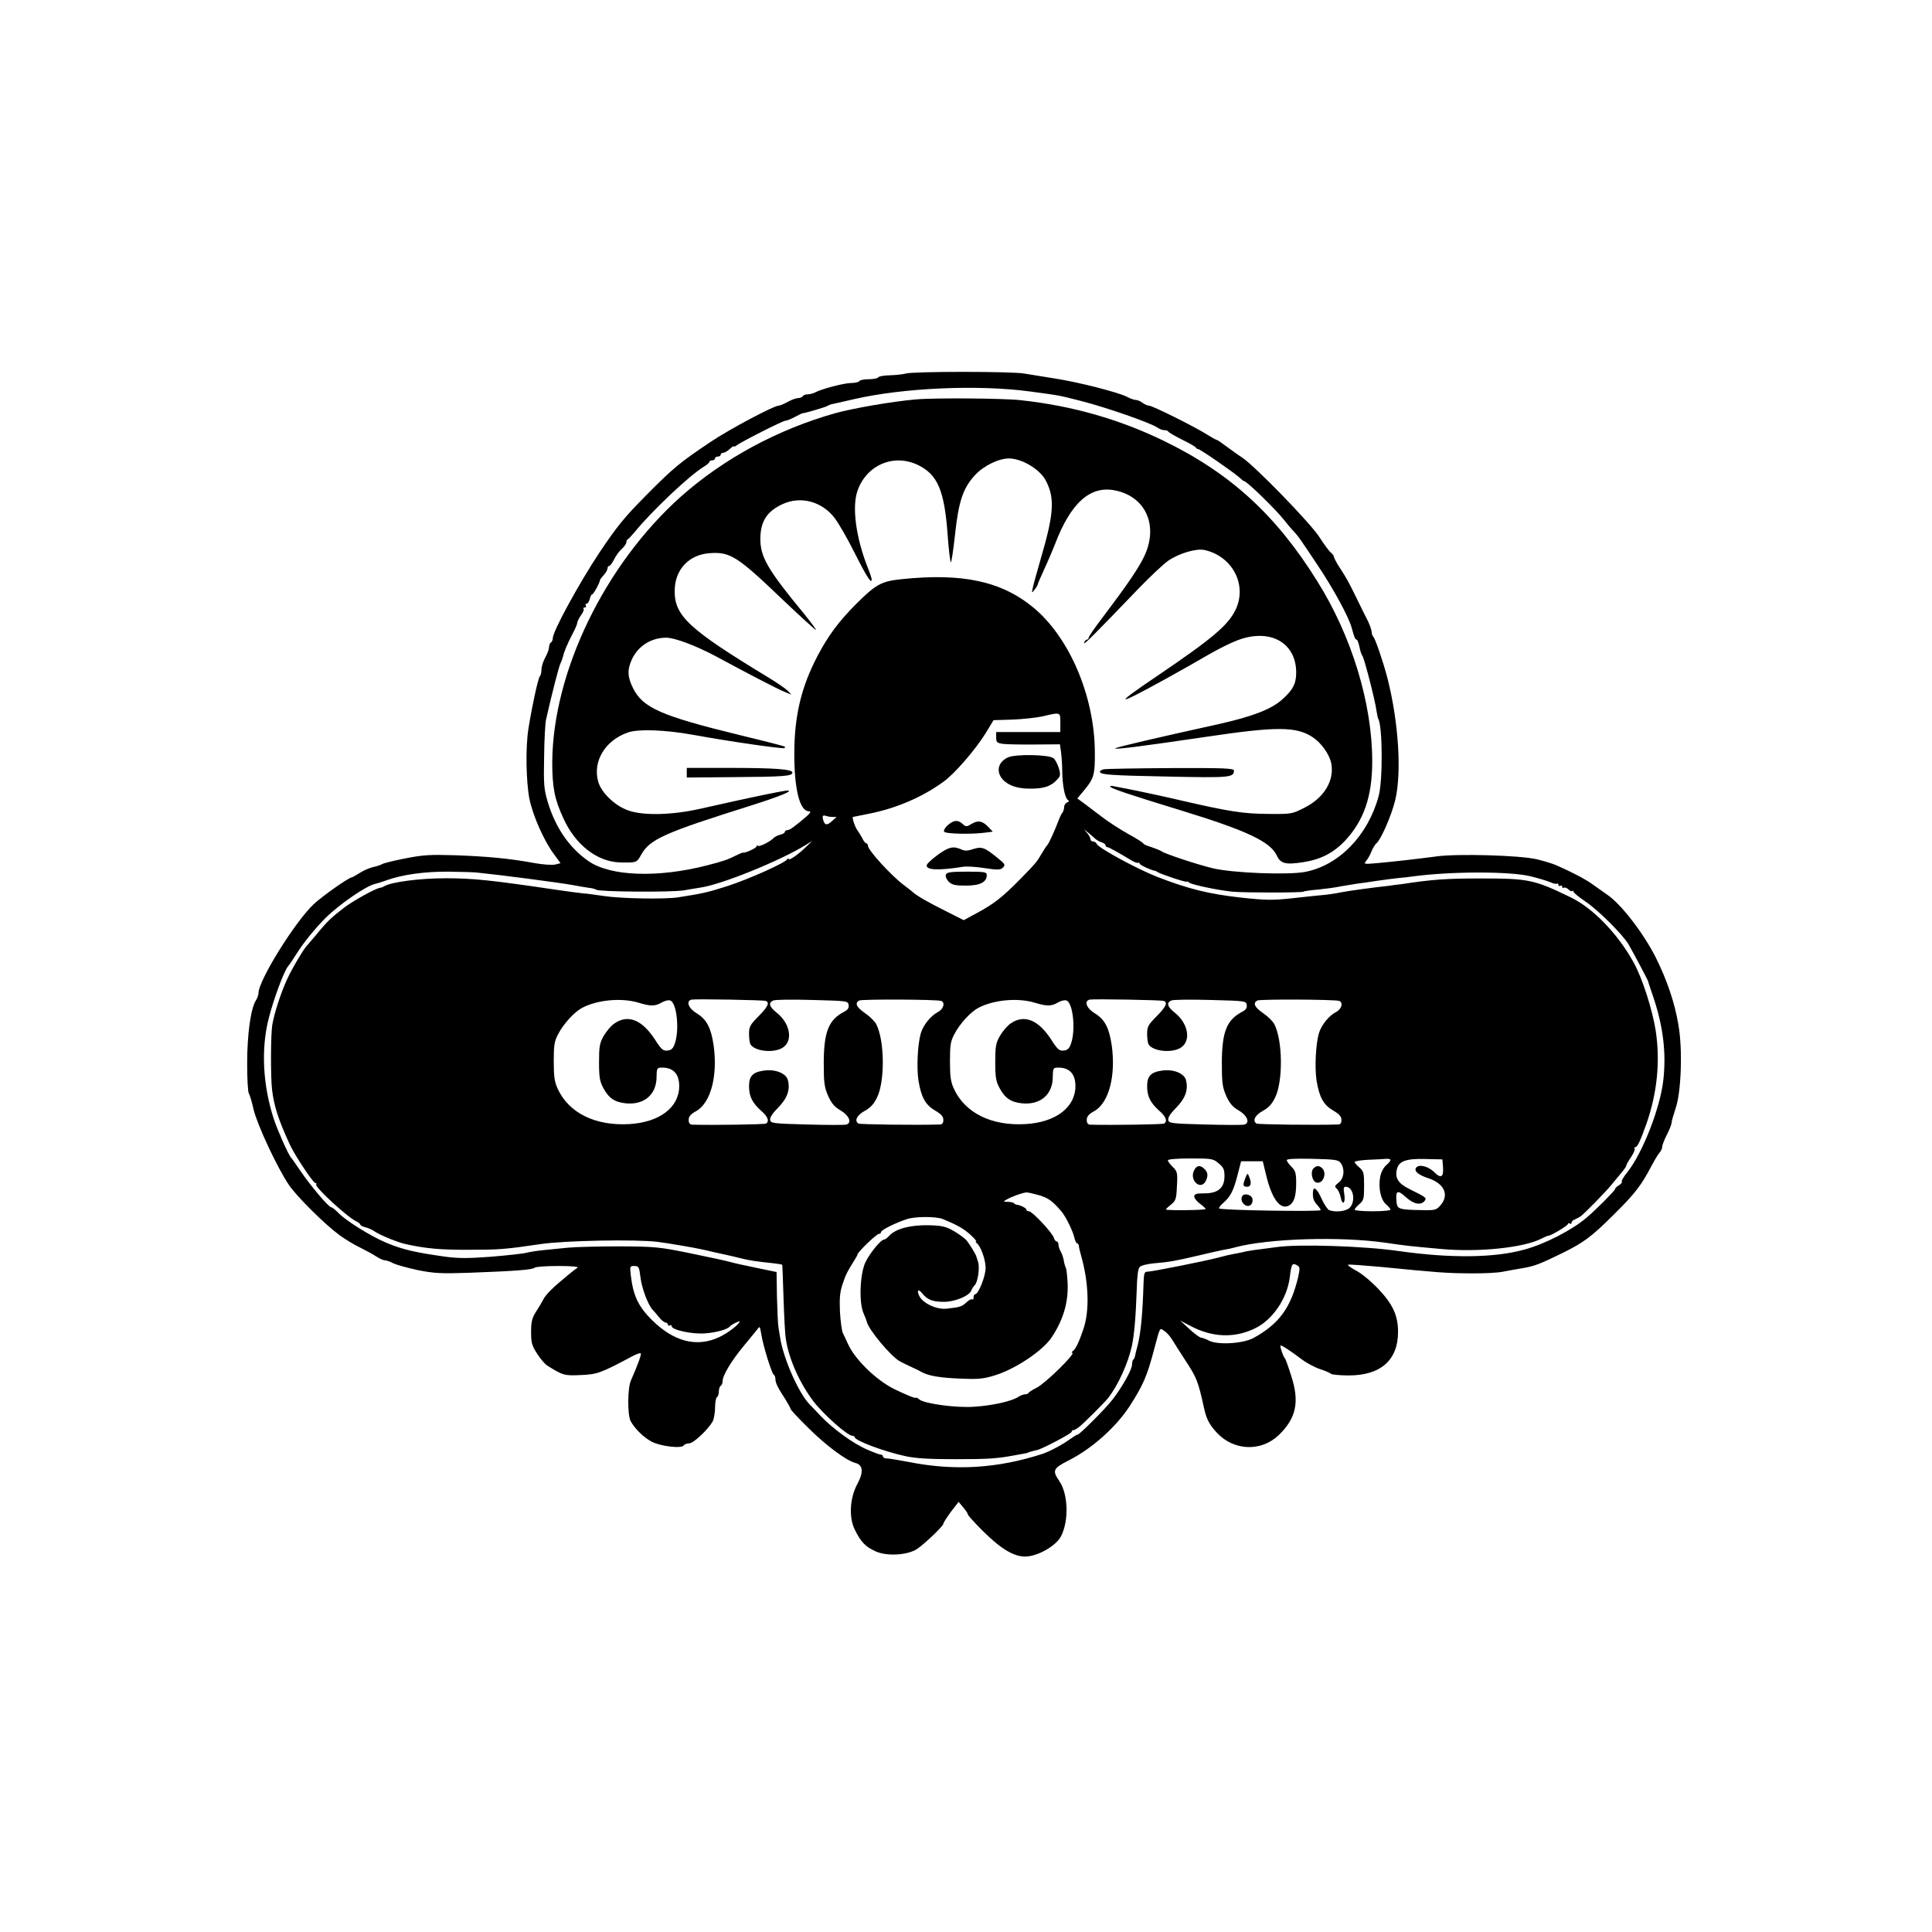
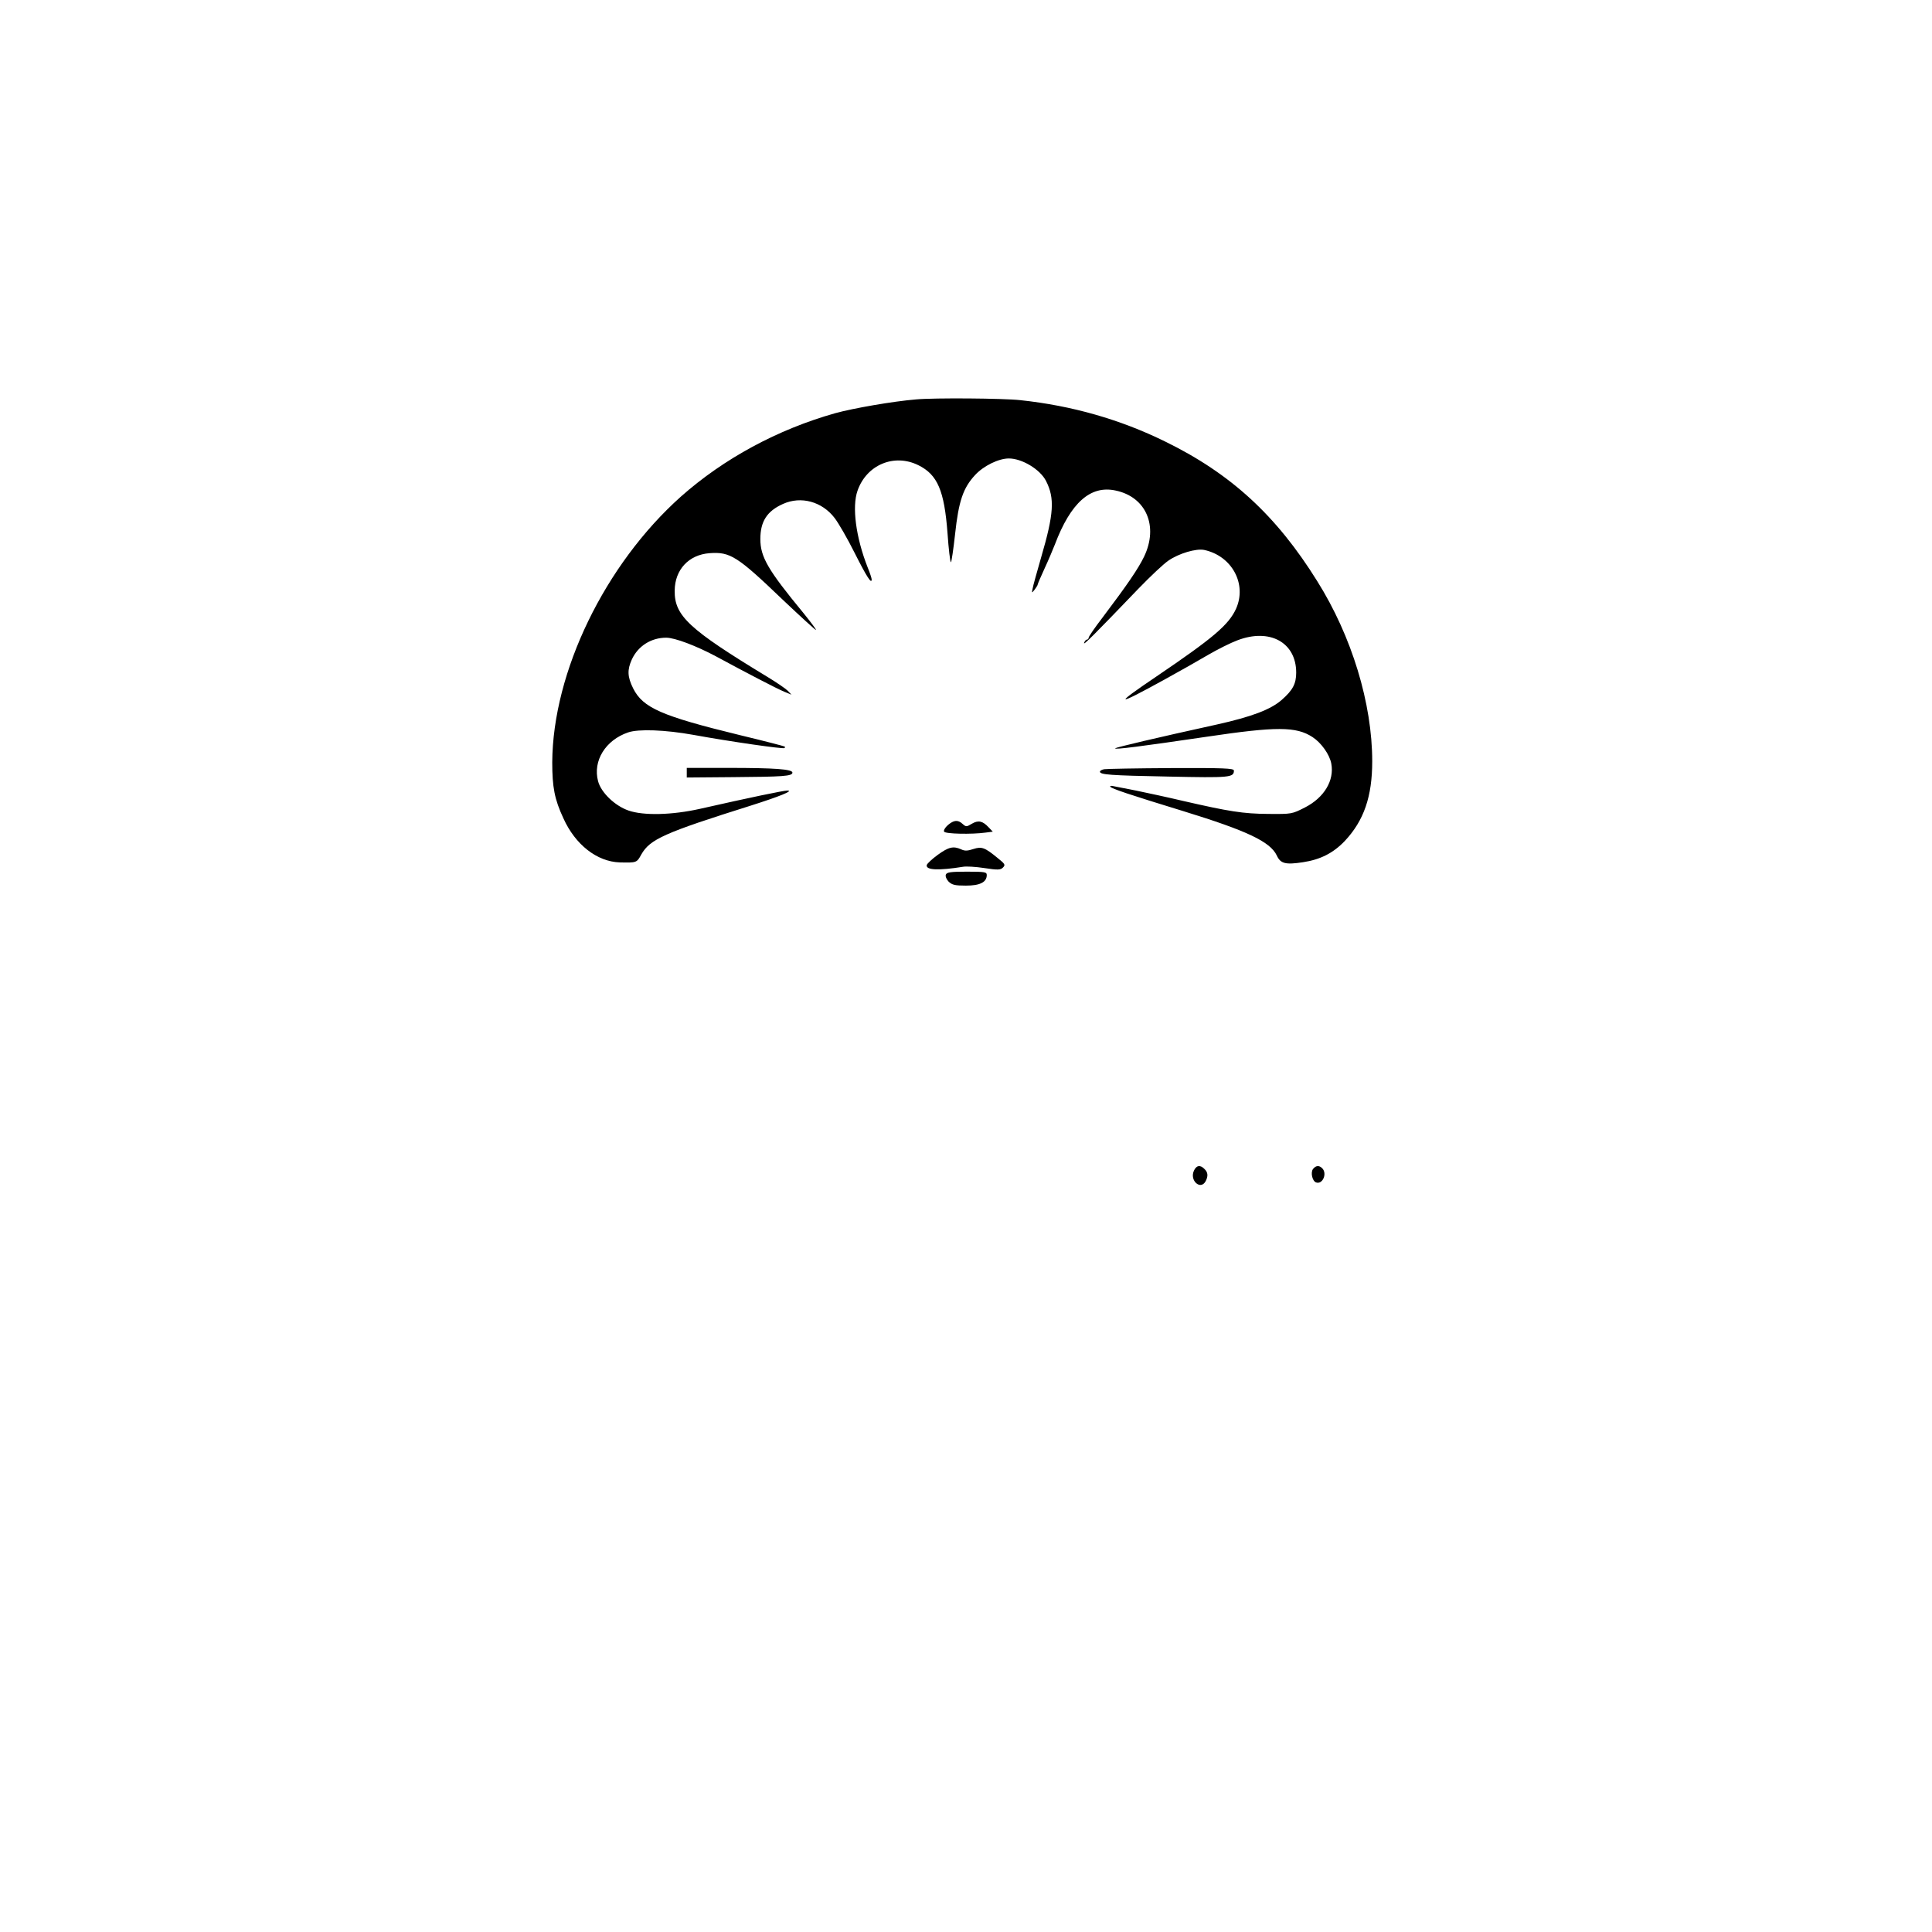
<svg xmlns="http://www.w3.org/2000/svg" version="1.0" width="1024pt" height="1024pt" viewBox="0 0 1024 1024" preserveAspectRatio="xMidYMid meet">
  <g transform="translate(0,1024) scale(0.1,-0.1)" fill="#000000" stroke="none">
-     <path d="M4800 8260 c-14 -4 -51 -8 -82 -9 -31 -1 -60 -5 -63 -11 -3 -5 -26 -10 -50 -10 -24 0 -47 -4 -50 -10 -3 -5 -23 -10 -44 -10 -37 0 -159 -32 -193 -51 -10 -5 -27 -9 -37 -9 -11 0 -23 -4 -26 -10 -3 -5 -15 -10 -25 -10 -11 0 -35 -9 -55 -20 -20 -11 -41 -20 -48 -20 -26 0 -266 -128 -362 -193 -165 -111 -194 -135 -339 -281 -116 -117 -156 -166 -249 -305 -106 -159 -247 -417 -247 -453 0 -9 -4 -20 -10 -23 -5 -3 -10 -15 -10 -25 0 -11 -9 -35 -20 -55 -11 -20 -20 -48 -20 -63 0 -16 -4 -32 -9 -37 -9 -10 -42 -161 -60 -276 -16 -98 -13 -280 5 -373 18 -89 78 -225 132 -296 l33 -45 -27 -7 c-16 -4 -65 -1 -114 8 -130 24 -250 35 -418 41 -131 4 -170 2 -265 -17 -62 -12 -116 -26 -122 -30 -5 -4 -26 -11 -45 -15 -19 -4 -52 -18 -72 -31 -21 -13 -40 -24 -43 -24 -15 0 -156 -99 -203 -143 -100 -95 -292 -404 -292 -471 0 -9 -6 -27 -14 -39 -27 -43 -46 -179 -46 -333 0 -83 4 -154 9 -159 4 -6 16 -44 25 -85 19 -81 125 -308 187 -400 43 -63 189 -208 269 -267 30 -22 80 -52 110 -66 30 -15 69 -36 85 -47 17 -11 37 -20 45 -20 8 0 29 -7 45 -16 17 -8 75 -24 130 -36 86 -17 123 -19 270 -14 244 9 339 16 349 27 6 5 62 9 125 9 74 0 111 -4 102 -9 -8 -5 -30 -22 -49 -38 -82 -67 -119 -104 -132 -130 -8 -15 -26 -46 -40 -67 -20 -32 -25 -52 -25 -105 0 -58 4 -73 32 -116 18 -28 42 -56 54 -63 84 -53 91 -54 179 -50 87 4 104 10 278 103 18 9 36 15 38 12 5 -5 -14 -57 -52 -144 -18 -39 -19 -185 -1 -216 22 -40 70 -87 111 -108 47 -25 159 -38 170 -20 4 6 17 11 29 11 23 0 100 73 125 117 6 13 12 45 12 72 0 28 5 53 10 56 6 3 10 17 10 30 0 13 5 27 10 30 6 3 10 15 10 25 0 30 47 108 111 185 32 39 65 79 73 89 13 19 14 17 21 -25 9 -60 55 -208 66 -215 5 -3 9 -13 9 -23 0 -21 12 -45 53 -108 15 -24 27 -46 27 -50 0 -5 42 -50 93 -100 93 -93 203 -175 251 -187 40 -10 44 -48 11 -110 -41 -74 -47 -179 -14 -244 31 -64 56 -90 109 -114 60 -28 172 -21 222 13 44 31 138 121 138 133 0 5 18 33 40 63 l41 53 24 -29 c14 -16 25 -33 25 -38 0 -4 37 -46 83 -91 92 -91 160 -132 220 -132 66 0 164 56 191 108 42 83 38 224 -10 293 -38 55 -32 67 51 109 121 61 248 174 321 285 73 113 94 161 133 310 31 115 27 109 53 90 13 -8 32 -30 43 -49 11 -18 40 -64 65 -102 63 -96 70 -113 101 -254 14 -63 28 -89 68 -133 90 -97 235 -103 329 -13 92 89 111 175 66 313 -15 48 -30 90 -33 93 -10 9 -30 70 -23 69 10 -1 52 -29 108 -71 27 -21 72 -45 99 -54 28 -9 54 -20 59 -25 6 -5 48 -9 95 -9 169 0 261 81 261 231 0 86 -28 147 -104 227 -40 42 -92 85 -121 99 -27 15 -45 28 -39 30 6 2 85 -4 175 -12 303 -30 344 -33 471 -34 69 -1 148 3 175 9 26 5 74 14 106 19 62 11 88 21 207 79 115 57 156 87 276 207 111 110 143 152 197 255 16 30 35 62 43 71 8 8 14 22 14 31 0 8 11 37 25 64 14 27 25 56 25 64 0 8 10 42 21 75 30 85 38 314 15 443 -19 116 -61 239 -120 357 -65 129 -183 282 -256 332 -19 13 -53 37 -75 53 -37 28 -112 67 -196 104 -20 9 -68 23 -105 32 -91 21 -421 30 -529 15 -99 -13 -228 -28 -319 -36 -67 -6 -69 -5 -55 12 9 10 21 32 28 50 7 18 20 38 27 44 24 20 80 149 99 228 35 146 18 413 -41 646 -22 85 -64 208 -75 220 -5 5 -9 17 -9 26 0 9 -9 34 -19 56 -11 21 -38 76 -61 123 -45 91 -51 103 -93 167 -15 24 -27 47 -27 52 0 5 -7 15 -16 22 -9 7 -37 45 -62 84 -49 75 -338 372 -407 419 -22 14 -60 42 -85 60 -25 19 -48 35 -53 35 -4 1 -26 13 -50 28 -60 39 -289 153 -307 153 -8 0 -24 7 -34 15 -11 8 -27 15 -35 15 -9 0 -29 7 -46 16 -44 24 -265 80 -385 98 -58 9 -130 21 -161 26 -65 12 -593 12 -629 0z m660 -95 c164 -22 150 -20 265 -49 135 -34 373 -117 409 -142 11 -8 28 -14 37 -14 10 0 19 -3 21 -7 2 -5 35 -24 73 -43 39 -19 72 -38 73 -42 2 -5 8 -8 12 -8 11 0 188 -123 218 -150 12 -11 23 -20 26 -20 14 0 168 -150 211 -205 17 -21 39 -48 50 -59 24 -25 34 -39 129 -182 85 -127 166 -276 181 -334 12 -45 18 -60 25 -60 4 0 11 -17 15 -37 4 -21 11 -43 16 -49 10 -13 68 -237 75 -293 3 -19 7 -37 9 -41 23 -37 25 -327 2 -410 -56 -207 -209 -366 -388 -401 -91 -18 -394 -6 -495 20 -89 22 -250 76 -268 89 -6 5 -30 14 -53 22 -24 7 -43 16 -43 19 0 4 -35 26 -77 49 -43 24 -109 66 -146 95 -38 29 -82 62 -98 74 l-29 21 36 43 c52 63 58 82 57 204 -2 296 -135 607 -326 765 -170 140 -377 184 -701 150 -105 -11 -134 -27 -242 -135 -90 -91 -144 -164 -200 -270 -87 -165 -124 -320 -124 -520 0 -191 29 -305 78 -305 12 0 8 -8 -14 -28 -60 -51 -88 -72 -101 -72 -7 0 -13 -4 -13 -9 0 -5 -11 -12 -24 -15 -14 -3 -31 -12 -38 -20 -21 -20 -75 -46 -82 -39 -3 4 -6 2 -6 -3 0 -9 -65 -38 -72 -33 -2 1 -21 -7 -43 -18 -34 -18 -67 -29 -145 -49 -262 -68 -515 -59 -631 22 -101 70 -175 177 -216 314 -20 67 -22 93 -19 240 1 91 6 179 10 195 33 147 69 284 77 300 6 12 11 27 13 35 5 24 25 72 51 121 14 26 25 52 25 59 0 6 9 24 20 40 11 15 17 30 13 34 -3 3 -1 6 6 6 7 0 9 5 6 10 -3 6 -2 10 4 10 6 0 13 11 17 25 3 14 9 25 13 25 7 0 41 63 41 75 0 3 9 15 20 27 11 12 20 28 20 35 0 7 4 13 8 13 5 0 15 12 23 28 17 32 28 48 52 70 9 9 17 22 17 28 0 7 3 14 8 16 4 2 20 19 36 38 91 112 292 302 369 348 15 9 27 20 27 24 0 4 7 8 15 8 8 0 15 5 15 10 0 6 7 10 15 10 8 0 15 5 15 10 0 6 6 10 13 10 7 0 23 9 35 20 12 12 22 18 22 14 0 -3 6 -1 14 5 22 18 245 131 259 131 7 0 29 9 50 20 20 11 39 20 42 20 9 -1 120 32 130 38 6 4 15 7 20 9 6 1 60 13 120 27 264 61 661 78 935 41z m160 -1755 l0 -50 -170 0 -170 0 0 -29 c0 -26 4 -29 38 -34 20 -2 96 -4 168 -3 l132 1 6 -44 c3 -24 6 -69 6 -100 1 -72 14 -141 30 -151 8 -5 7 -9 -4 -13 -9 -4 -16 -15 -16 -25 0 -10 -4 -22 -8 -28 -5 -5 -15 -25 -22 -44 -18 -49 -52 -124 -60 -130 -3 -3 -16 -22 -28 -43 -27 -46 -31 -51 -117 -139 -93 -94 -135 -127 -223 -175 l-74 -40 -101 51 c-98 49 -149 79 -173 101 -6 5 -26 21 -45 35 -65 49 -189 184 -189 208 0 6 -4 12 -8 12 -5 0 -15 12 -22 28 -8 15 -20 34 -26 42 -12 15 -30 70 -23 70 2 0 45 9 94 19 140 29 275 87 386 168 59 42 171 172 225 260 l40 66 100 3 c54 2 126 10 159 17 97 23 95 24 95 -33z m-1207 -500 l21 0 -22 -20 c-26 -24 -38 -25 -46 -4 -10 26 -7 36 10 30 9 -3 25 -6 37 -6z m1394 -117 c7 -6 22 -15 33 -18 11 -3 20 -11 20 -16 0 -5 4 -9 9 -9 8 0 58 -28 129 -71 15 -9 30 -14 35 -12 4 2 7 0 7 -4 0 -7 60 -35 80 -38 3 0 10 -3 15 -7 19 -12 155 -57 155 -51 0 3 6 1 13 -5 14 -11 145 -39 227 -48 63 -6 368 -6 379 0 4 3 38 8 76 11 39 4 93 11 120 17 28 5 66 11 85 14 19 2 67 9 105 15 39 6 90 12 115 15 25 2 61 6 80 9 201 27 512 27 620 1 41 -10 88 -24 105 -31 16 -8 33 -11 37 -9 4 3 8 0 8 -6 0 -6 5 -8 10 -5 6 3 10 1 10 -5 0 -6 4 -9 9 -5 5 3 16 -1 24 -9 8 -8 17 -12 21 -9 3 4 6 2 6 -3 0 -6 29 -29 64 -53 65 -43 197 -174 228 -227 22 -38 102 -188 103 -194 0 -3 13 -41 28 -85 53 -158 69 -297 53 -440 -17 -150 -111 -389 -193 -491 -18 -22 -30 -43 -27 -47 3 -3 -3 -12 -15 -19 -12 -7 -21 -16 -21 -21 0 -7 -103 -111 -152 -152 -77 -65 -218 -138 -328 -168 -157 -44 -390 -47 -665 -8 -187 27 -534 38 -650 21 -44 -6 -96 -13 -115 -15 -19 -3 -46 -7 -60 -11 -14 -3 -36 -8 -50 -10 -22 -4 -48 -10 -85 -20 -68 -18 -344 -73 -371 -74 -19 0 -21 -7 -23 -62 -5 -162 -14 -260 -31 -328 -7 -25 -13 -50 -14 -57 -1 -7 -5 -16 -9 -19 -4 -4 -7 -16 -7 -27 0 -26 -51 -117 -104 -186 -38 -49 -186 -197 -186 -185 0 2 -19 -10 -42 -26 -36 -27 -109 -65 -143 -76 -238 -77 -464 -91 -707 -43 -53 10 -106 19 -117 19 -12 0 -21 5 -21 10 0 6 -5 10 -11 10 -6 0 -39 12 -73 27 -73 31 -184 112 -246 178 -25 26 -52 55 -61 64 -57 59 -138 244 -154 351 -2 14 -6 39 -9 55 -3 17 -6 89 -8 162 l-2 131 -106 22 c-58 12 -118 25 -135 30 -16 5 -111 26 -210 46 -170 35 -192 37 -380 38 -110 0 -234 -3 -275 -7 -41 -4 -100 -10 -130 -13 -30 -3 -71 -9 -90 -14 -19 -5 -104 -14 -188 -21 -120 -9 -172 -9 -240 0 -163 23 -224 37 -312 73 -82 34 -221 120 -259 162 -14 14 -29 26 -35 27 -14 0 -108 112 -163 192 -23 34 -46 67 -51 72 -16 20 -70 142 -91 205 -58 179 -68 370 -27 531 27 106 79 245 101 275 9 10 30 42 47 69 39 62 100 136 154 190 74 73 215 170 262 180 9 2 36 10 60 19 86 31 205 47 332 46 69 -1 136 -3 150 -5 129 -13 433 -53 505 -66 33 -6 72 -13 88 -15 15 -1 32 -6 38 -10 19 -11 400 -14 464 -3 33 6 73 12 90 15 113 17 420 142 555 225 l35 22 -35 -34 c-40 -39 -90 -73 -90 -62 0 5 -4 4 -8 -2 -15 -21 -207 -106 -315 -141 -110 -35 -129 -39 -262 -60 -69 -11 -304 -7 -395 7 -41 6 -91 13 -110 14 -19 2 -83 10 -142 19 -344 51 -442 61 -583 61 -142 0 -292 -20 -330 -43 -5 -4 -15 -7 -22 -8 -25 -4 -140 -68 -188 -104 -69 -53 -93 -76 -145 -140 -25 -30 -48 -57 -51 -60 -15 -12 -81 -123 -108 -182 -33 -73 -68 -180 -78 -242 -8 -51 -9 -274 -1 -341 10 -87 35 -164 96 -295 25 -54 122 -200 133 -200 6 0 8 -4 5 -8 -8 -14 167 -175 212 -195 12 -6 22 -14 22 -18 0 -4 12 -10 27 -14 15 -3 38 -14 52 -24 29 -19 123 -57 161 -65 108 -24 187 -31 340 -30 154 0 186 2 375 30 128 19 504 26 620 12 62 -8 201 -32 245 -42 51 -12 76 -18 115 -26 22 -5 58 -13 81 -19 42 -11 82 -17 168 -26 28 -3 51 -7 52 -8 1 -1 4 -81 7 -177 3 -96 8 -193 12 -215 15 -105 72 -234 147 -333 53 -69 180 -182 206 -182 6 0 12 -3 12 -7 0 -18 154 -76 269 -101 56 -12 125 -16 266 -16 173 0 218 3 310 20 17 3 39 7 50 9 11 2 21 4 23 5 1 2 7 4 12 5 6 1 13 4 18 5 4 1 12 3 17 4 23 3 185 88 185 97 0 5 4 9 10 9 5 0 19 8 31 18 26 20 140 135 154 154 53 70 103 180 124 273 13 61 21 154 26 299 2 74 7 112 16 121 8 8 41 16 74 19 81 7 112 12 235 41 58 14 117 27 132 30 15 2 44 8 65 14 176 47 558 59 798 24 118 -17 120 -17 295 -33 198 -18 437 7 530 55 17 9 32 15 35 15 12 -2 105 54 105 62 0 5 5 6 10 3 6 -3 10 -1 10 5 0 6 8 14 18 17 9 4 23 12 31 17 26 21 126 123 161 165 19 23 45 54 57 69 13 15 23 31 23 35 0 4 11 24 25 44 13 20 22 40 19 45 -3 4 -1 8 4 8 11 0 27 35 59 125 57 164 73 330 49 490 -17 111 -71 281 -118 365 -84 152 -215 287 -333 344 -196 95 -223 100 -480 100 -174 0 -254 -5 -415 -30 -19 -2 -51 -6 -70 -9 -76 -8 -208 -26 -255 -35 -27 -6 -70 -12 -95 -14 -25 -2 -98 -10 -162 -17 -102 -11 -137 -11 -274 4 -168 19 -277 46 -439 109 -106 41 -314 154 -322 175 -3 7 -11 13 -19 13 -8 0 -14 5 -14 12 0 6 -8 21 -17 32 l-18 21 25 -20 c13 -11 30 -25 37 -32z m-1749 -858 c23 -8 12 -31 -38 -82 -45 -45 -50 -55 -50 -94 0 -24 4 -49 8 -55 26 -39 133 -47 176 -13 50 39 31 128 -38 182 -39 31 -45 52 -18 64 9 5 103 6 207 3 186 -5 190 -5 193 -27 2 -16 -5 -26 -25 -36 -81 -43 -106 -105 -107 -267 0 -110 3 -131 23 -178 18 -40 34 -59 67 -78 47 -28 61 -68 27 -75 -10 -2 -103 -2 -208 1 -175 5 -190 6 -193 24 -3 12 13 36 42 65 49 50 65 95 52 146 -9 36 -66 59 -125 51 -61 -8 -81 -29 -81 -83 0 -54 17 -88 64 -130 36 -31 45 -56 26 -68 -9 -5 -277 -9 -392 -6 -12 1 -18 9 -18 25 0 18 10 31 40 47 78 44 115 189 92 351 -14 92 -37 135 -89 167 -45 27 -59 66 -27 73 24 4 376 -2 392 -7z m930 0 c23 -8 13 -44 -17 -59 -39 -21 -78 -69 -91 -114 -17 -61 -22 -183 -12 -249 15 -90 37 -129 88 -159 33 -19 44 -32 44 -50 0 -16 -6 -24 -17 -24 -125 -4 -425 0 -433 5 -23 14 -9 44 33 67 30 16 49 37 65 70 43 86 41 304 -4 390 -8 15 -34 41 -59 58 -46 32 -56 53 -31 67 14 8 410 6 434 -2z m1180 0 c23 -8 12 -31 -38 -82 -45 -45 -50 -55 -50 -94 0 -24 4 -49 8 -55 26 -39 133 -47 176 -13 50 39 31 128 -38 182 -39 31 -45 52 -18 64 9 5 103 6 207 3 186 -5 190 -5 193 -27 2 -16 -5 -26 -25 -36 -81 -43 -106 -105 -107 -267 0 -110 3 -131 23 -178 18 -40 34 -59 67 -78 47 -28 61 -68 27 -75 -10 -2 -103 -2 -208 1 -175 5 -190 6 -193 24 -3 12 13 36 42 65 49 50 65 95 52 146 -9 36 -66 59 -125 51 -61 -8 -81 -29 -81 -83 0 -54 17 -88 64 -130 36 -31 45 -56 26 -68 -9 -5 -277 -9 -392 -6 -12 1 -18 9 -18 25 0 18 10 31 40 47 78 44 115 189 92 351 -14 92 -37 135 -89 167 -45 27 -59 66 -27 73 24 4 376 -2 392 -7z m930 0 c23 -8 13 -44 -17 -59 -39 -21 -78 -69 -91 -114 -17 -61 -22 -183 -12 -249 15 -90 37 -129 88 -159 33 -19 44 -32 44 -50 0 -16 -6 -24 -17 -24 -125 -4 -425 0 -433 5 -23 14 -9 44 33 67 30 16 49 37 65 70 43 86 41 304 -4 390 -8 15 -34 41 -59 58 -46 32 -56 53 -31 67 14 8 410 6 434 -2z m-3712 -10 c63 -19 86 -19 122 2 16 9 36 14 45 10 34 -13 49 -154 24 -227 -9 -27 -18 -36 -39 -38 -23 -3 -33 5 -69 62 -67 101 -140 130 -210 83 -19 -12 -45 -43 -59 -67 -22 -39 -25 -57 -25 -140 0 -80 4 -102 23 -137 28 -53 60 -75 120 -81 97 -9 162 47 162 141 0 38 3 47 18 48 66 5 102 -29 102 -97 0 -114 -105 -193 -266 -202 -179 -10 -319 59 -378 187 -17 37 -21 65 -21 146 0 86 3 106 24 145 28 54 85 116 126 138 82 43 210 55 301 27z m2100 0 c63 -19 86 -19 122 2 16 9 36 14 45 10 34 -13 49 -154 24 -227 -9 -27 -18 -36 -39 -38 -23 -3 -33 5 -69 62 -67 101 -140 130 -210 83 -19 -12 -45 -43 -59 -67 -22 -39 -25 -57 -25 -140 0 -80 4 -102 23 -137 28 -53 60 -75 120 -81 97 -9 162 47 162 141 0 38 3 47 18 48 66 5 102 -29 102 -97 0 -114 -105 -193 -266 -202 -179 -10 -319 59 -378 187 -17 37 -21 65 -21 146 0 86 3 106 24 145 28 54 85 116 126 138 82 43 210 55 301 27z m973 -851 c26 -21 31 -33 31 -68 0 -62 -34 -91 -106 -91 -44 0 -54 -3 -54 -17 0 -9 14 -26 30 -38 17 -12 30 -25 30 -28 0 -6 -191 -9 -210 -3 -3 0 8 12 25 25 27 22 30 30 33 99 4 71 2 78 -22 102 -14 14 -26 30 -26 35 0 6 50 10 119 10 114 0 121 -1 150 -26z m647 2 c23 -32 18 -82 -11 -104 -21 -17 -23 -21 -10 -32 8 -7 17 -27 21 -46 9 -47 27 -31 19 17 -5 31 -4 39 8 39 39 0 54 -74 22 -110 -18 -20 -75 -27 -110 -14 -9 4 -27 31 -40 60 -24 54 -44 70 -46 37 -2 -33 3 -48 22 -69 10 -11 19 -24 19 -28 0 -9 -529 -1 -538 9 -3 3 6 16 20 28 39 33 56 66 77 148 l19 74 57 0 58 0 17 -70 c30 -128 75 -189 121 -165 28 15 39 50 39 121 0 51 -4 64 -25 85 -14 14 -25 30 -25 35 0 7 47 9 136 7 121 -3 137 -5 150 -22z m264 16 c0 -5 -11 -18 -24 -29 -14 -13 -27 -38 -31 -62 -10 -59 3 -119 31 -144 13 -11 24 -24 24 -29 0 -4 -43 -8 -95 -8 -52 0 -95 4 -95 8 0 5 11 18 25 30 23 20 25 29 25 97 0 68 -2 77 -25 97 -14 12 -25 25 -25 29 0 5 33 10 73 12 39 1 82 4 95 5 12 1 22 -2 22 -6z m278 -36 c5 -56 -11 -65 -48 -27 -32 31 -82 42 -95 21 -11 -18 14 -38 66 -55 84 -28 111 -88 65 -142 -22 -26 -30 -28 -93 -27 -127 2 -138 5 -141 43 -6 61 4 67 48 27 42 -38 79 -46 100 -22 13 17 11 19 -80 64 -59 29 -78 59 -66 105 10 43 49 57 151 54 l90 -2 3 -39z m-2140 -151 c49 -15 70 -30 118 -86 24 -29 60 -102 69 -141 4 -16 10 -28 14 -28 4 0 8 -6 9 -12 0 -7 6 -31 12 -53 41 -144 46 -295 11 -393 -23 -68 -40 -103 -56 -114 -5 -4 -6 -8 -2 -8 23 0 -141 -161 -188 -185 -22 -11 -41 -23 -43 -27 -2 -5 -10 -8 -18 -8 -8 0 -25 -6 -37 -14 -35 -23 -137 -46 -234 -52 -94 -7 -264 16 -291 39 -8 7 -16 11 -16 9 -2 -6 -42 10 -115 45 -98 48 -212 160 -248 243 -9 19 -20 44 -26 55 -5 11 -12 61 -15 111 -3 70 -1 103 13 145 17 52 24 66 62 127 10 15 18 30 18 33 0 12 100 108 113 109 6 0 12 5 12 10 0 11 79 50 139 69 44 14 152 14 188 0 77 -32 111 -51 147 -84 21 -19 34 -35 30 -35 -5 0 -4 -4 2 -8 21 -14 48 -88 48 -132 0 -44 -38 -140 -56 -140 -4 0 -8 -7 -8 -17 0 -9 -3 -13 -7 -10 -3 4 -17 -3 -30 -15 -25 -24 -34 -26 -103 -34 -53 -7 -127 27 -147 66 -16 32 -6 41 16 14 26 -33 55 -44 114 -44 58 0 134 31 145 60 3 8 11 21 18 28 17 16 28 94 18 124 -4 12 -8 25 -9 28 -2 11 -36 66 -52 86 -10 11 -40 33 -67 49 -42 24 -61 29 -133 31 -96 2 -173 -18 -207 -53 -11 -13 -25 -23 -30 -23 -17 0 -74 -70 -98 -118 -30 -61 -36 -213 -12 -270 9 -21 17 -41 18 -47 10 -43 127 -183 175 -210 14 -8 42 -21 61 -30 19 -8 44 -21 55 -27 35 -20 97 -31 209 -35 90 -4 120 -1 178 17 111 34 259 133 305 206 59 91 85 180 82 279 -2 39 -6 77 -10 86 -4 8 -9 26 -11 40 -2 13 -9 34 -16 46 -7 12 -12 29 -12 37 0 9 -4 16 -9 16 -5 0 -13 9 -16 21 -9 27 -114 139 -131 139 -8 0 -14 4 -14 9 0 8 -32 24 -52 26 -3 0 -10 3 -14 8 -4 4 -19 7 -33 7 -25 1 -25 1 -6 12 27 16 86 37 106 38 8 0 39 -7 67 -15z m1371 -374 c11 -7 11 -17 1 -62 -39 -161 -101 -246 -235 -320 -54 -30 -188 -39 -236 -15 -17 9 -37 16 -43 16 -6 0 -34 20 -61 45 l-50 46 57 -30 c117 -61 235 -64 343 -10 92 46 167 158 181 268 9 75 13 81 43 62z m-3485 -57 c7 -61 40 -149 65 -176 9 -9 25 -28 36 -42 11 -14 26 -25 33 -26 6 0 12 -5 12 -11 0 -5 5 -7 10 -4 6 3 10 2 10 -4 0 -20 110 -44 179 -38 60 5 118 21 131 38 8 9 50 30 50 25 0 -14 -61 -61 -108 -83 -119 -56 -241 -24 -357 91 -73 73 -99 129 -112 239 -5 45 -4 47 19 47 23 0 26 -5 32 -56z" />
    <path d="M4855 8123 c-122 -10 -334 -47 -428 -73 -305 -86 -590 -240 -818 -442 -403 -360 -679 -929 -682 -1408 0 -132 12 -196 59 -297 63 -140 178 -230 299 -234 89 -2 90 -2 114 42 46 81 122 115 580 259 151 48 229 79 195 80 -21 0 -199 -37 -464 -97 -147 -33 -299 -37 -379 -9 -72 25 -145 95 -161 155 -29 108 39 218 159 259 55 19 196 14 346 -13 197 -36 477 -76 483 -70 3 3 3 7 1 8 -2 2 -110 30 -239 61 -414 101 -512 144 -564 247 -31 62 -32 99 -7 154 33 71 102 115 182 115 46 0 159 -43 264 -99 155 -84 324 -172 361 -187 l39 -16 -20 21 c-11 11 -59 44 -107 73 -417 253 -494 324 -492 458 1 111 75 190 185 198 109 8 147 -16 388 -247 95 -90 174 -162 176 -160 2 2 -28 42 -66 89 -189 229 -229 298 -229 393 0 93 35 148 120 186 95 43 207 13 274 -75 20 -26 68 -109 106 -185 64 -127 90 -167 90 -140 0 6 -9 34 -21 63 -63 160 -84 322 -54 407 48 138 195 199 323 135 101 -50 137 -134 154 -360 6 -85 14 -154 18 -154 3 0 13 66 22 148 19 177 43 246 106 314 45 49 125 88 179 88 70 0 166 -58 197 -119 47 -92 42 -174 -26 -406 -22 -77 -43 -151 -45 -165 -5 -24 -5 -25 11 -5 8 11 16 23 16 27 0 3 16 41 36 84 20 43 44 100 55 128 84 222 189 315 322 286 162 -34 228 -189 151 -350 -32 -66 -89 -149 -221 -324 -40 -52 -73 -100 -73 -106 0 -5 -4 -10 -9 -10 -5 0 -12 -8 -15 -17 -6 -17 47 36 290 289 61 63 131 129 156 146 56 39 148 66 191 57 147 -32 227 -181 168 -312 -39 -85 -120 -154 -421 -358 -231 -156 -220 -161 40 -18 80 44 186 104 235 133 50 29 118 63 153 76 172 66 312 -11 312 -171 0 -59 -18 -93 -76 -144 -59 -52 -160 -90 -344 -131 -319 -70 -534 -121 -539 -126 -9 -9 138 10 484 61 370 55 475 55 562 -2 46 -30 90 -92 99 -140 17 -90 -38 -181 -140 -233 -69 -35 -70 -35 -195 -34 -133 1 -207 13 -451 69 -80 19 -192 43 -250 55 -58 11 -113 22 -123 24 -9 2 -15 0 -12 -4 6 -10 102 -42 386 -129 338 -104 461 -162 496 -235 20 -44 47 -50 139 -36 93 14 161 49 222 113 101 108 145 235 145 422 0 306 -108 662 -291 954 -217 349 -459 571 -807 741 -238 117 -494 190 -767 219 -89 10 -456 13 -553 4z" />
    <path d="M3640 6145 l0 -26 243 2 c267 2 317 5 317 24 0 18 -92 25 -341 25 l-219 0 0 -25z" />
    <path d="M5853 6163 c-13 -2 -23 -8 -23 -13 0 -16 52 -20 362 -26 328 -7 348 -5 348 32 0 12 -56 14 -332 13 -183 -1 -343 -4 -355 -6z" />
-     <path d="M5343 6226 c-71 -32 -65 -109 11 -146 30 -14 62 -20 110 -20 70 0 108 13 140 49 17 18 18 26 8 60 -7 21 -19 45 -28 52 -24 20 -200 23 -241 5z" />
    <path d="M5024 5867 c-15 -13 -24 -29 -20 -35 7 -12 145 -15 219 -5 l39 5 -23 24 c-31 33 -54 38 -88 18 -28 -17 -31 -17 -49 -1 -25 23 -46 21 -78 -6z" />
    <path d="M4970 5709 c-30 -22 -56 -46 -58 -54 -6 -27 62 -30 193 -9 17 3 67 0 113 -7 72 -11 85 -10 98 3 14 14 11 19 -28 50 -69 57 -85 62 -129 48 -30 -10 -45 -11 -64 -2 -42 19 -67 13 -125 -29z" />
    <path d="M5013 5604 c-3 -9 3 -24 15 -37 18 -17 34 -21 91 -21 75 0 111 18 111 56 0 16 -10 18 -105 18 -87 0 -107 -3 -112 -16z" />
-     <path d="M6328 4035 c-24 -52 35 -105 62 -56 14 27 13 47 -6 65 -22 23 -43 20 -56 -9z" />
+     <path d="M6328 4035 c-24 -52 35 -105 62 -56 14 27 13 47 -6 65 -22 23 -43 20 -56 -9" />
    <path d="M6960 4045 c-15 -18 -5 -64 15 -72 35 -13 61 47 33 75 -16 16 -33 15 -48 -3z" />
-     <path d="M6601 3997 c-15 -39 -14 -47 9 -47 21 0 25 20 10 55 -7 19 -9 18 -19 -8z" />
-     <path d="M6587 3904 c-13 -13 -7 -39 12 -51 23 -14 45 5 39 34 -3 18 -38 30 -51 17z" />
  </g>
</svg>